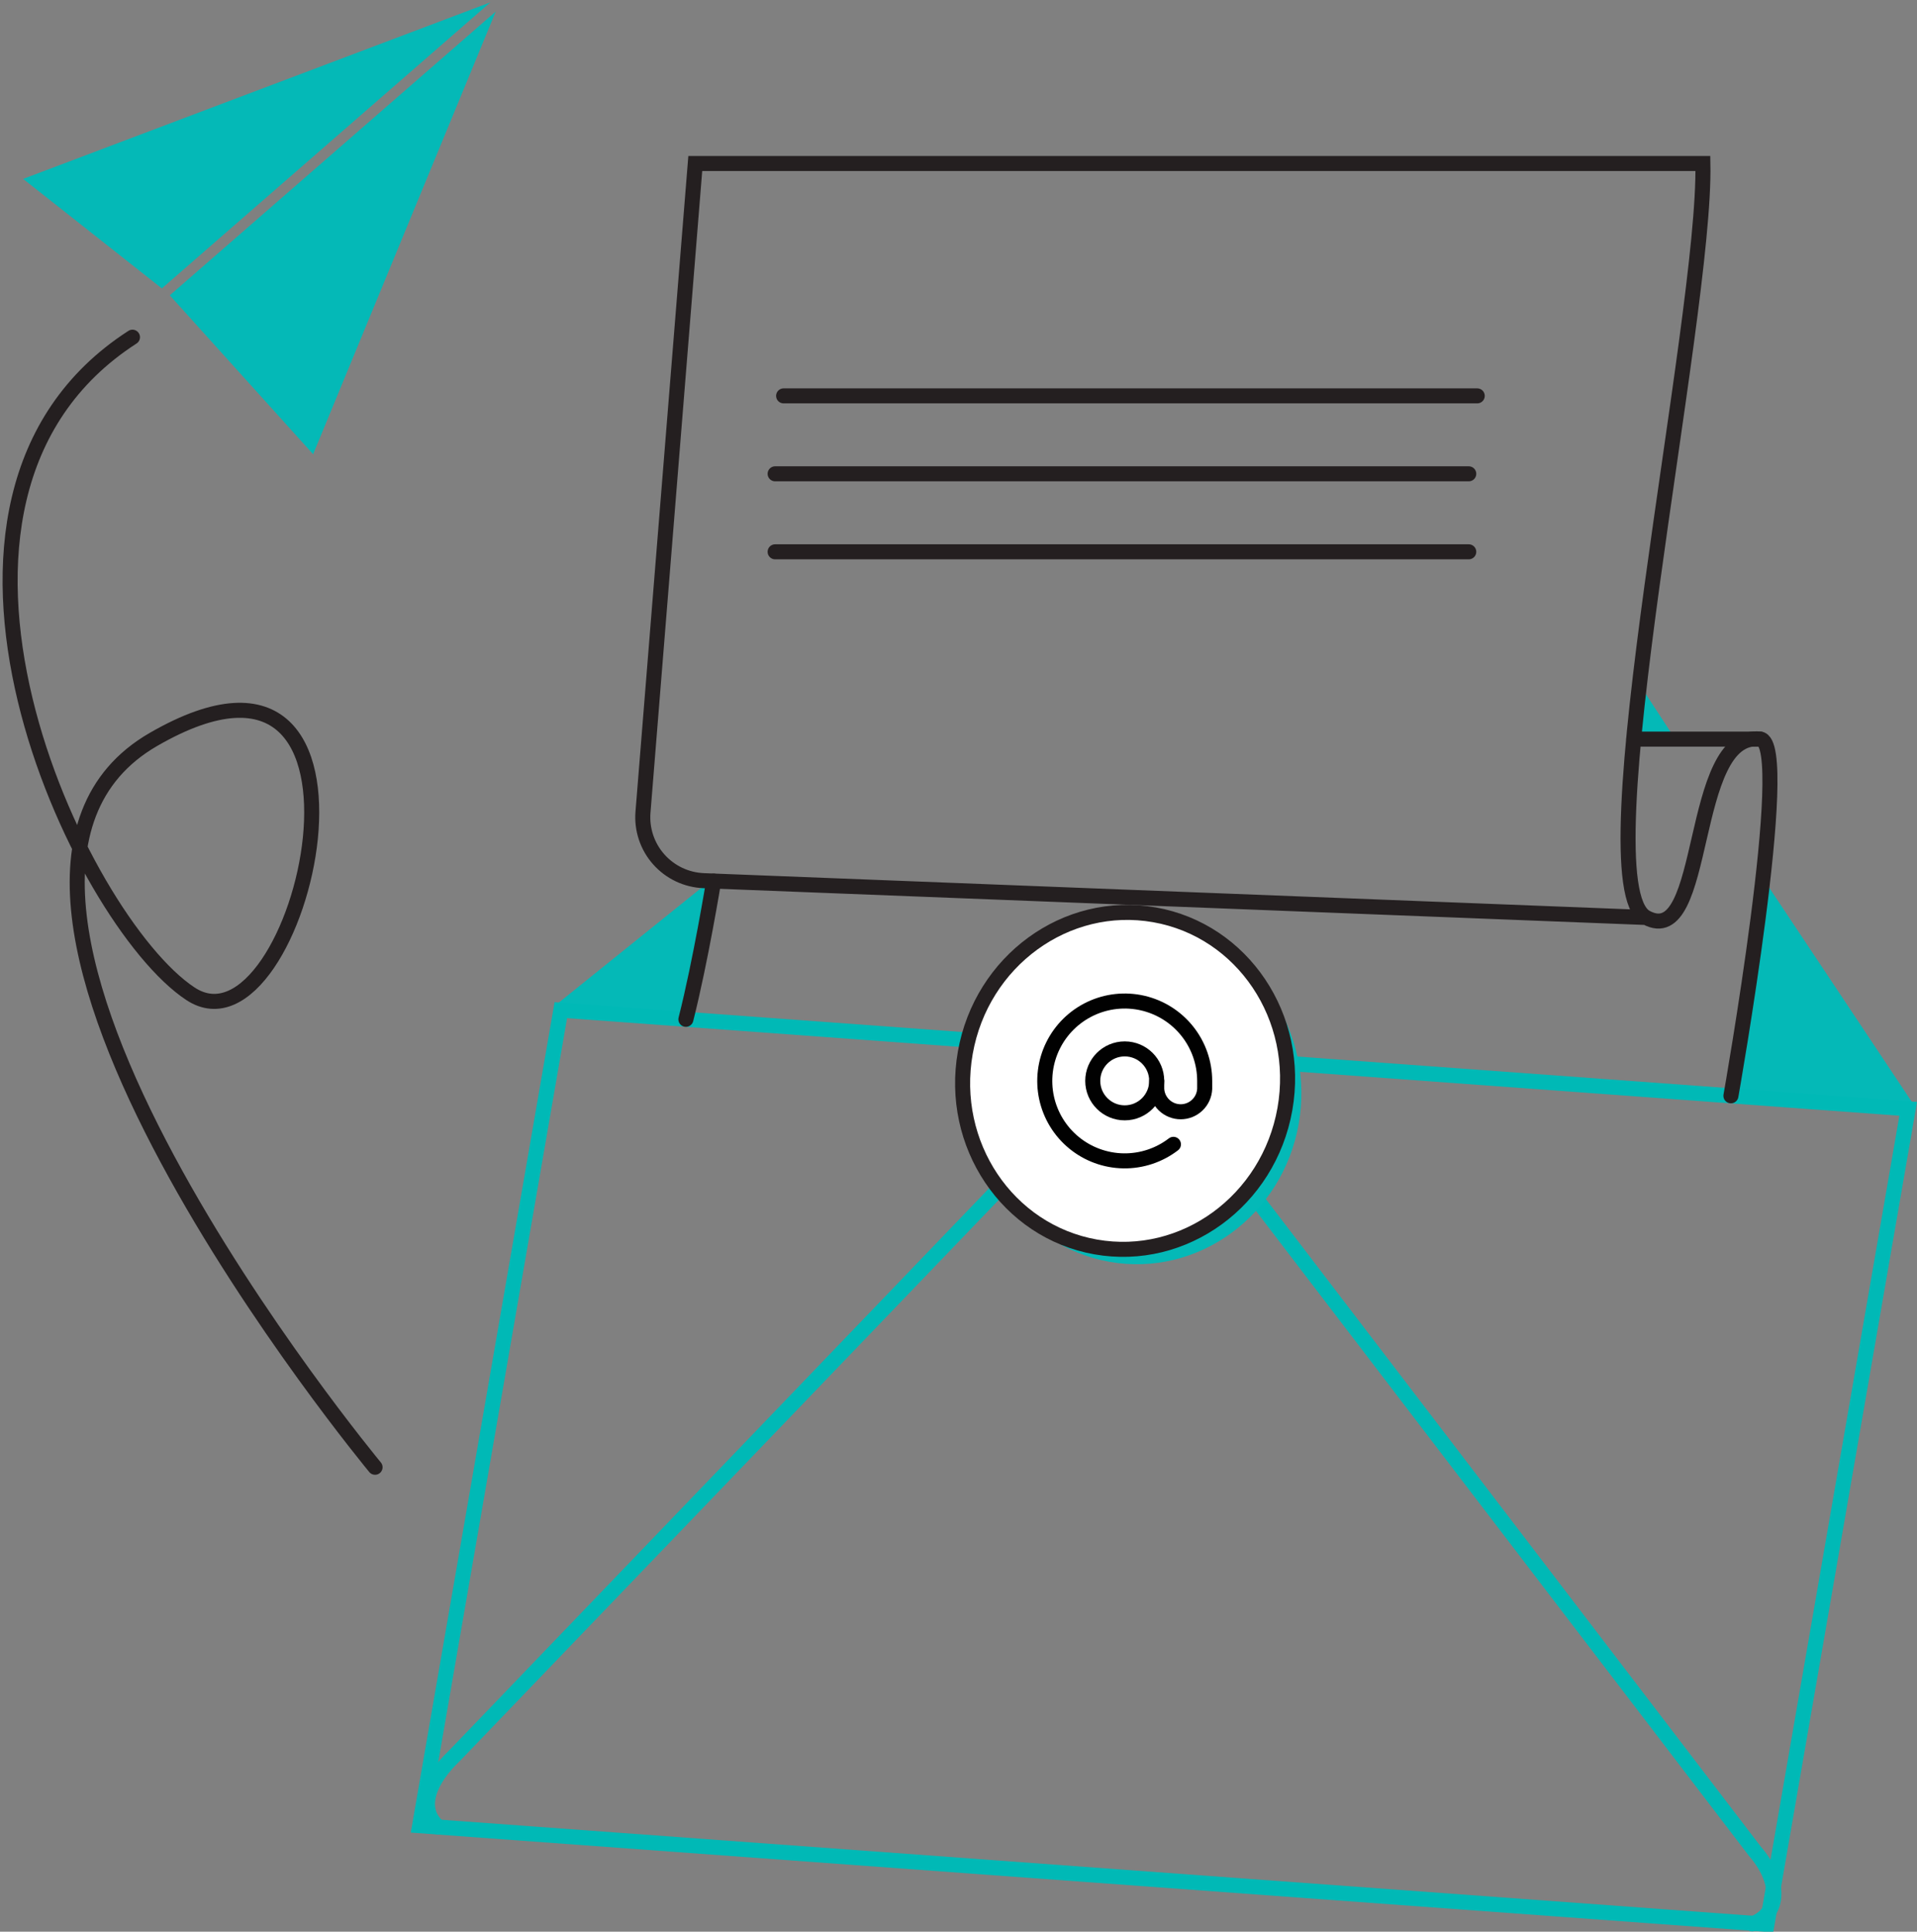
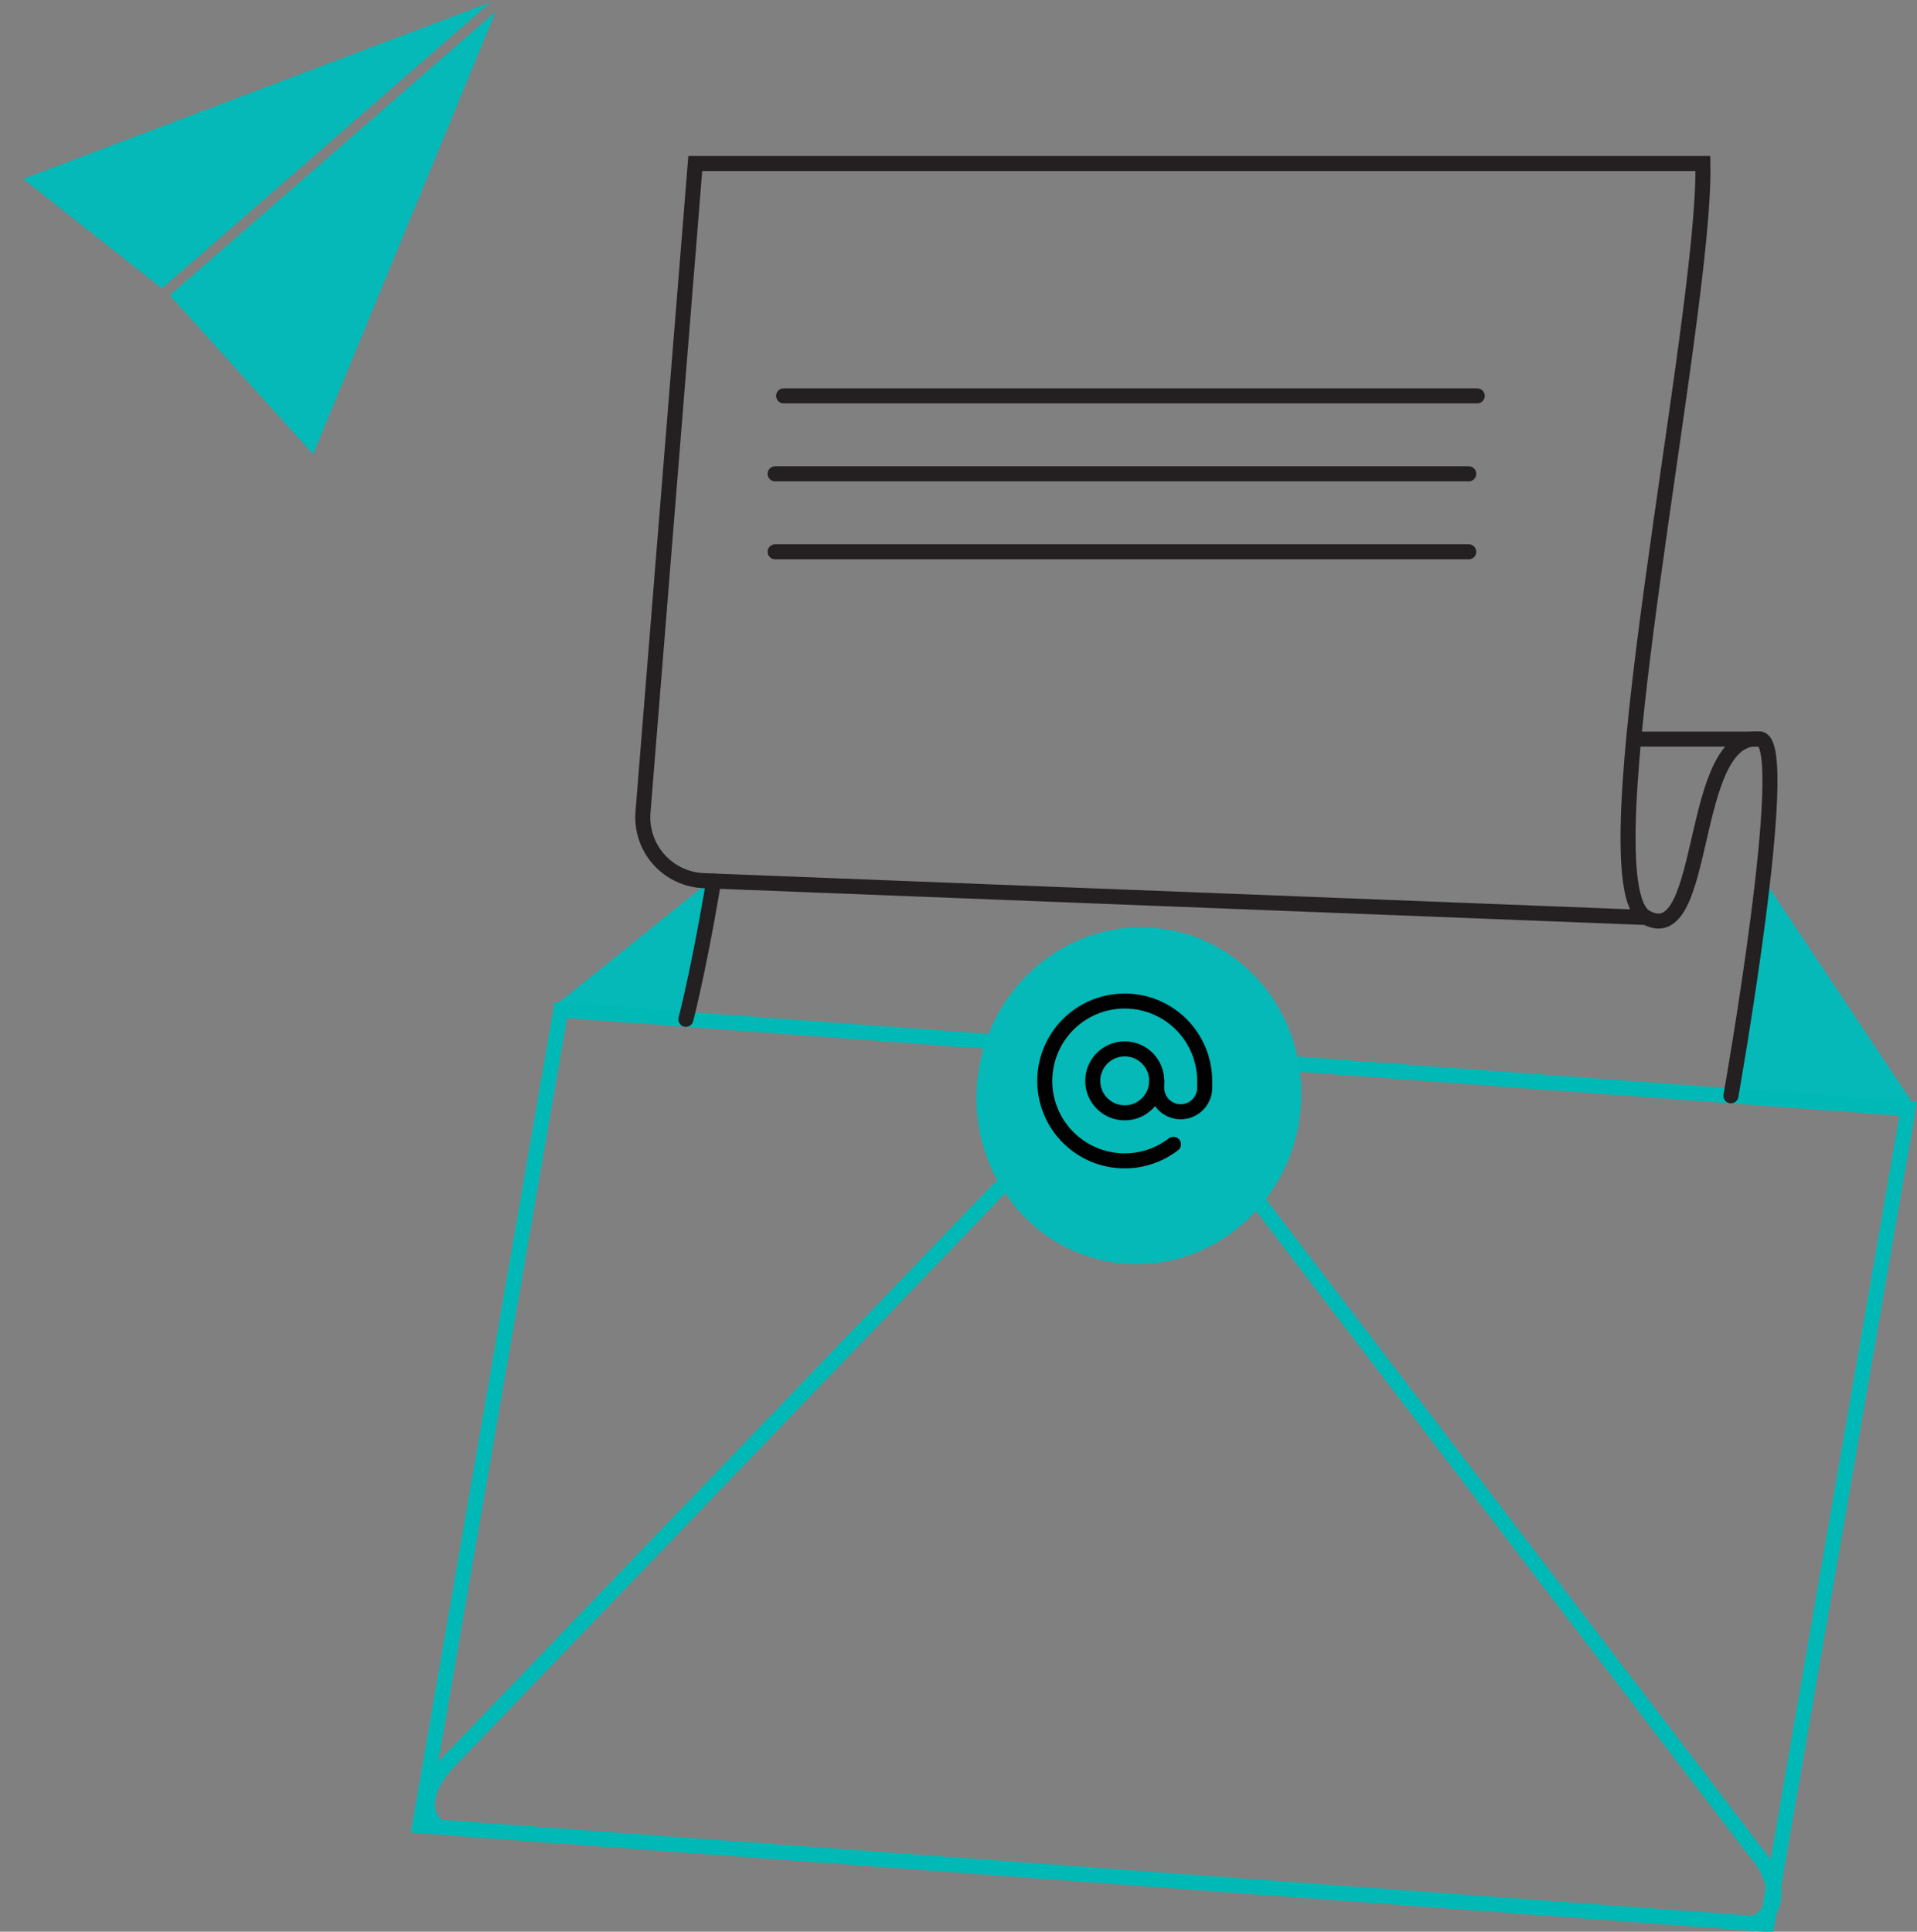
<svg xmlns="http://www.w3.org/2000/svg" width="255" height="257" viewBox="0 0 255 257" fill="none">
  <rect x="0" y="0" width="255" height="257" fill="#808080" stroke="none" />
  <g clip-path="url(#clip0_5492_2589)">
    <path d="M234.496 116.834L230.249 145.79L254.577 146.996L234.496 116.834Z" fill="#04B9B7" />
-     <path d="M218.101 91.079L217.325 98.332H222.841L218.101 91.079Z" fill="#04B9B7" />
    <path d="M74.054 133.612L94.503 117.153L91.239 135.614L74.054 133.612Z" fill="#04B9B7" />
    <path d="M235.044 256.023L55.816 242.896L74.601 134.395L253.829 147.522L235.044 256.023Z" stroke="#00B9B6" stroke-width="2" stroke-miterlimit="10" stroke-linecap="round" />
    <path d="M58.325 243.083C55.456 240.631 57.14 236.738 60.466 233.579L132.884 158.162" stroke="#00B9B6" stroke-width="2" stroke-miterlimit="10" stroke-linecap="round" />
    <path d="M233.082 255.961C236.914 254.575 236.81 250.177 233.45 246.318L166.076 158.162" stroke="#00B9B6" stroke-width="2" stroke-miterlimit="10" stroke-linecap="round" />
    <path d="M172.751 149.542C174.91 137.339 167.144 125.765 155.405 123.689C143.666 121.614 132.4 129.823 130.241 142.025C128.082 154.228 135.848 165.802 147.587 167.878C159.326 169.954 170.592 161.744 172.751 149.542Z" fill="#04B9B7" />
-     <path d="M170.916 147.563C173.074 135.36 165.308 123.786 153.57 121.71C141.831 119.635 130.564 127.844 128.406 140.047C126.247 152.249 134.013 163.823 145.752 165.899C157.49 167.975 168.757 159.765 170.916 147.563Z" fill="white" stroke="#241F20" stroke-width="2" stroke-miterlimit="10" stroke-linecap="round" />
    <path d="M230.248 145.79C230.248 145.79 238.563 98.845 234.149 98.332C224.407 97.196 227.352 126.616 218.96 122.065C210.569 117.513 226.95 42.318 226.52 21.752H92.486L85.529 108.065C85.438 109.198 85.578 110.337 85.939 111.415C86.299 112.493 86.874 113.486 87.629 114.336C88.384 115.186 89.302 115.875 90.33 116.362C91.357 116.848 92.472 117.122 93.608 117.167L218.967 122.065" stroke="#241F20" stroke-width="2" stroke-miterlimit="10" stroke-linecap="round" />
    <path d="M234.149 98.332H217.325" stroke="#241F20" stroke-width="2" stroke-miterlimit="10" stroke-linecap="round" />
    <path d="M94.932 117.229C94.932 117.229 93.199 127.87 91.238 135.614" stroke="#241F20" stroke-width="2" stroke-miterlimit="10" stroke-linecap="round" />
    <path d="M104.238 52.668H196.502" stroke="#241F20" stroke-width="2" stroke-miterlimit="10" stroke-linecap="round" />
    <path d="M103.108 63.038H195.373" stroke="#241F20" stroke-width="2" stroke-miterlimit="10" stroke-linecap="round" />
    <path d="M103.108 73.415H195.373" stroke="#241F20" stroke-width="2" stroke-miterlimit="10" stroke-linecap="round" />
-     <path d="M49.891 195.209C49.891 195.209 -13.928 118.192 20.427 98.367C54.783 78.541 40.058 141.911 25.334 132.213C10.609 122.515 -16.035 66.591 17.621 44.861" stroke="#241F20" stroke-width="2" stroke-miterlimit="10" stroke-linecap="round" />
    <path d="M149.612 148.056C151.961 148.056 153.866 146.151 153.866 143.802C153.866 141.453 151.961 139.549 149.612 139.549C147.262 139.549 145.357 141.453 145.357 143.802C145.357 146.151 147.262 148.056 149.612 148.056Z" stroke="#010101" stroke-width="2" stroke-linecap="round" stroke-linejoin="round" />
    <path d="M153.866 143.802V144.869C153.904 145.689 154.257 146.463 154.851 147.03C155.445 147.597 156.235 147.914 157.057 147.914C157.878 147.914 158.668 147.597 159.262 147.03C159.857 146.463 160.209 145.689 160.248 144.869V143.802C160.245 141.402 159.431 139.073 157.936 137.195C156.442 135.316 154.356 133.999 152.017 133.456C149.678 132.913 147.225 133.177 145.055 134.205C142.886 135.233 141.128 136.964 140.068 139.118C139.008 141.271 138.707 143.72 139.216 146.065C139.724 148.411 141.012 150.516 142.868 152.037C144.725 153.559 147.042 154.407 149.443 154.445C151.843 154.483 154.186 153.708 156.09 152.246" stroke="#010101" stroke-width="2" stroke-linecap="round" stroke-linejoin="round" />
    <path d="M65.232 0.312L3.076 23.802L21.529 38.37L65.232 0.312Z" fill="#04B9B7" />
    <path d="M22.582 39.291L41.652 60.433L65.946 1.531L22.582 39.291Z" fill="#04B9B7" />
  </g>
  <defs>
    <clipPath id="clip0_5492_2589">
      <rect width="255" height="257" fill="white" />
    </clipPath>
  </defs>
</svg>